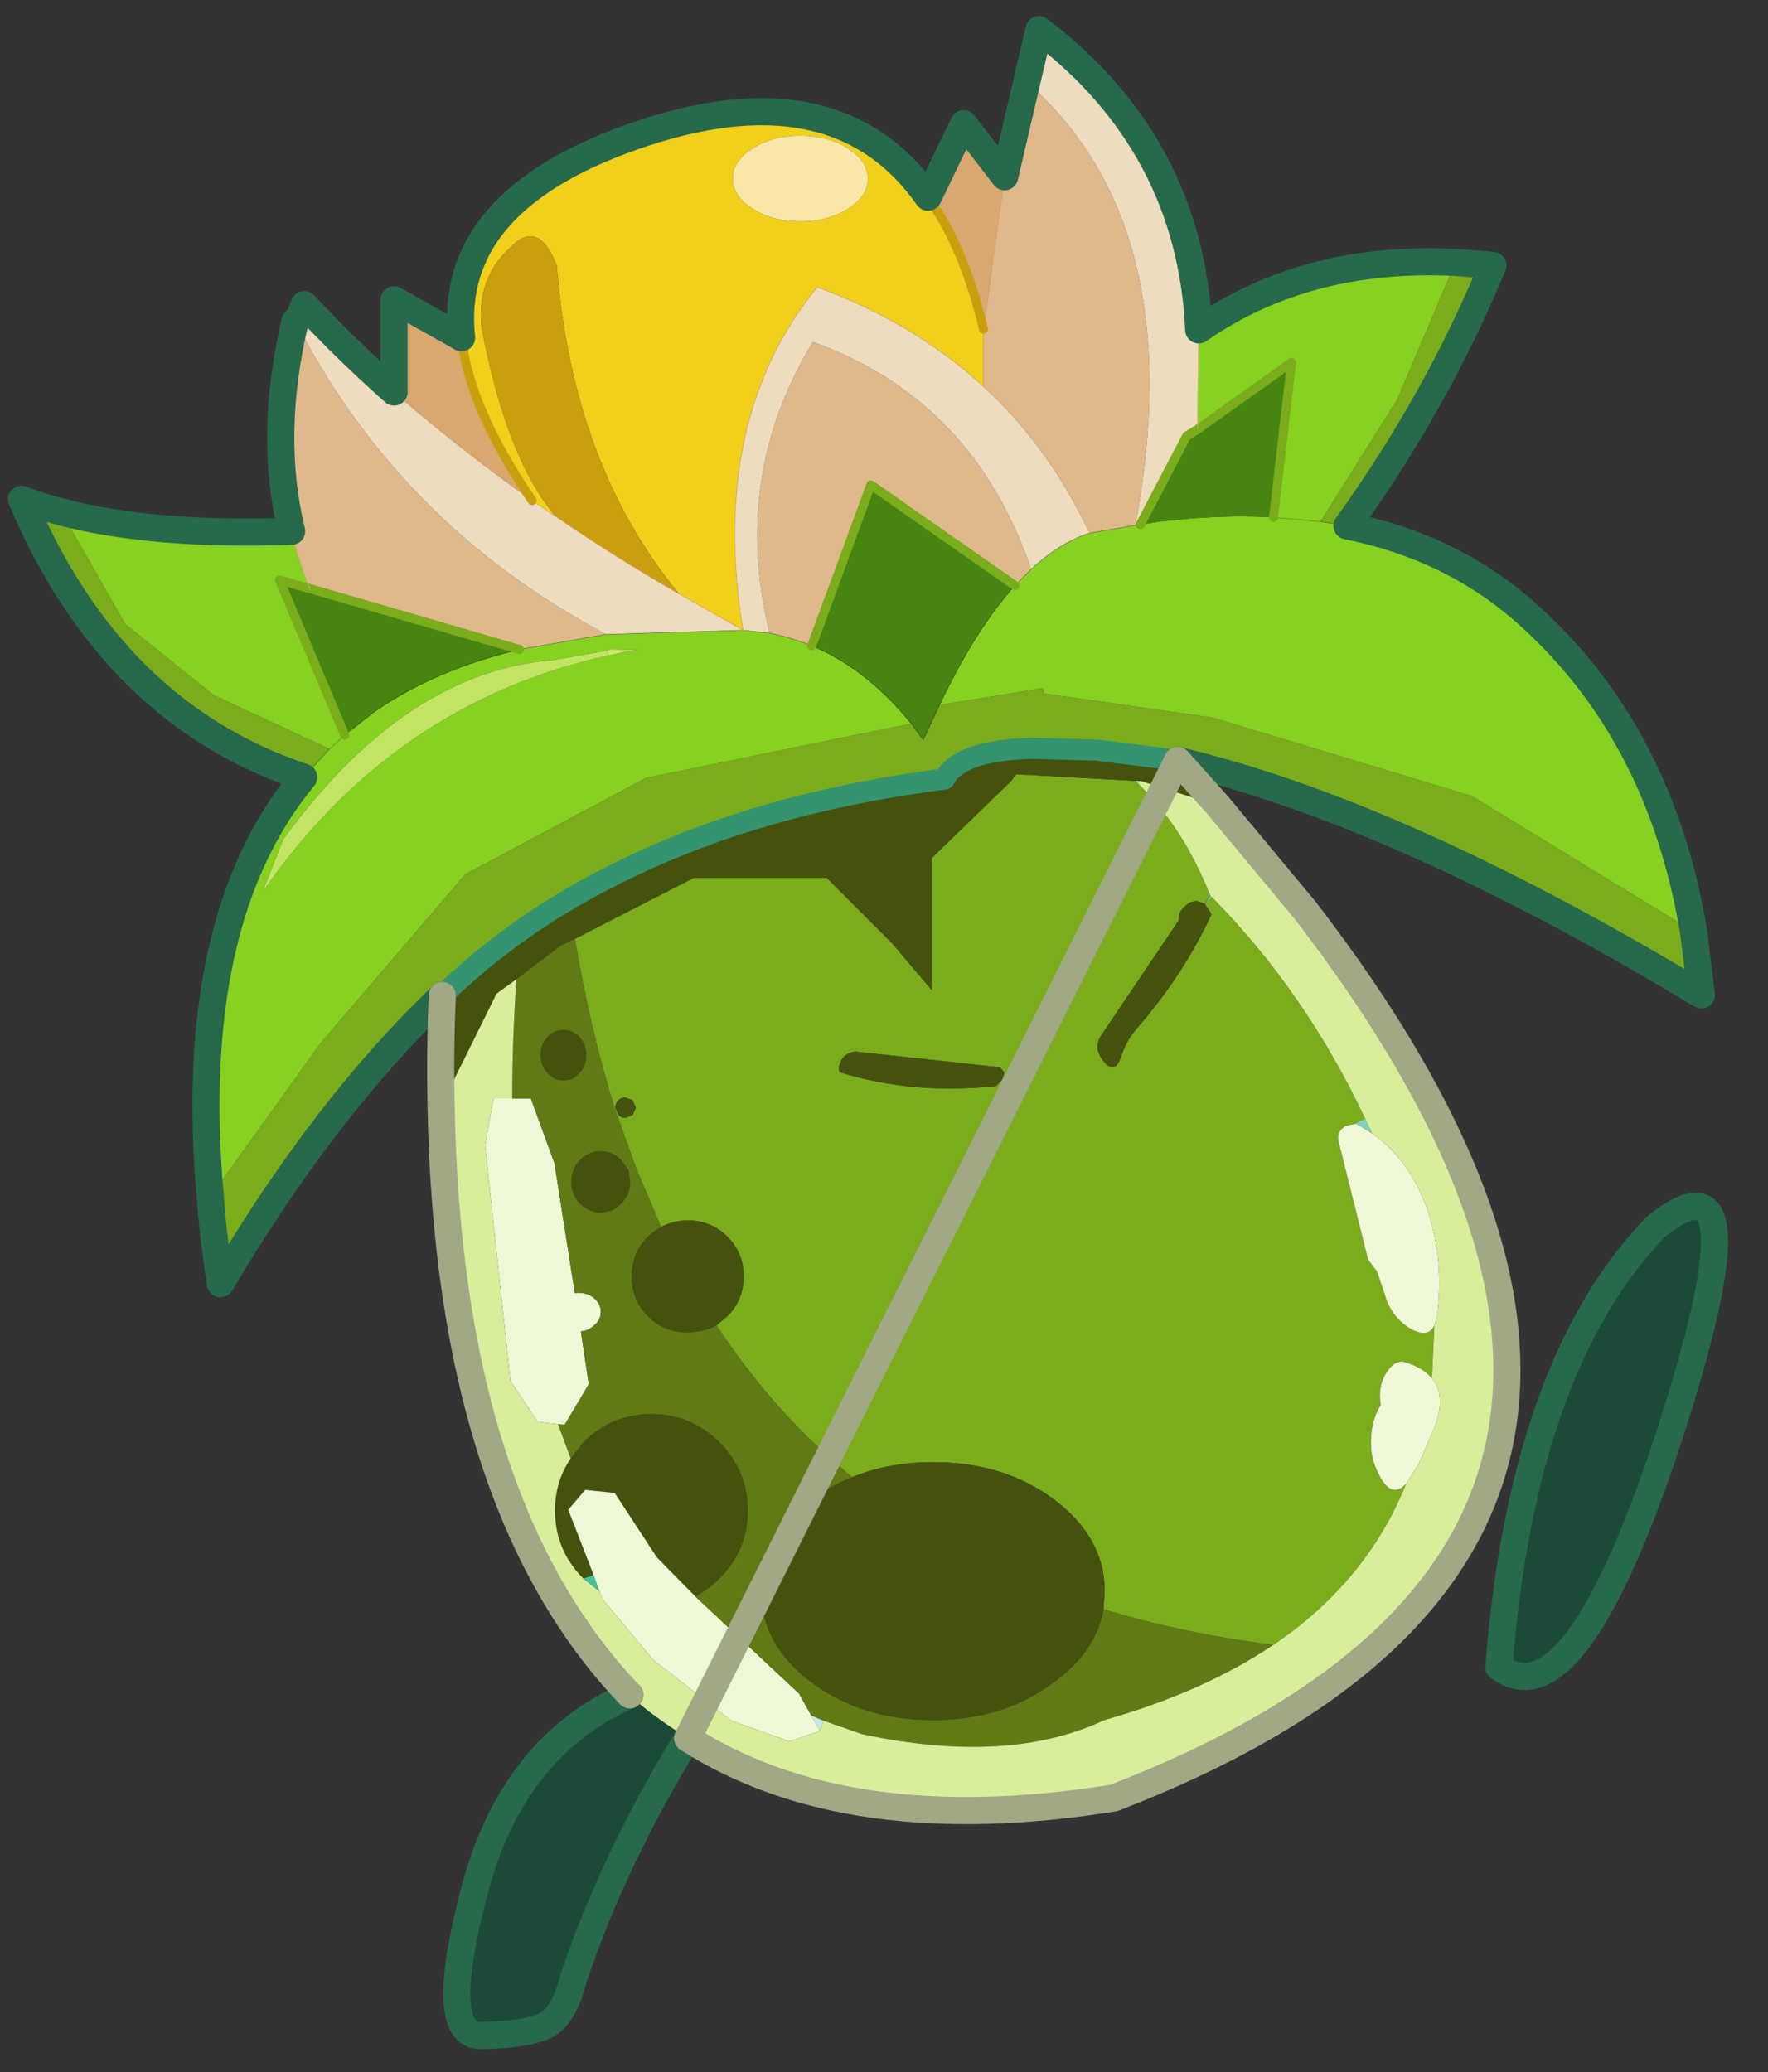
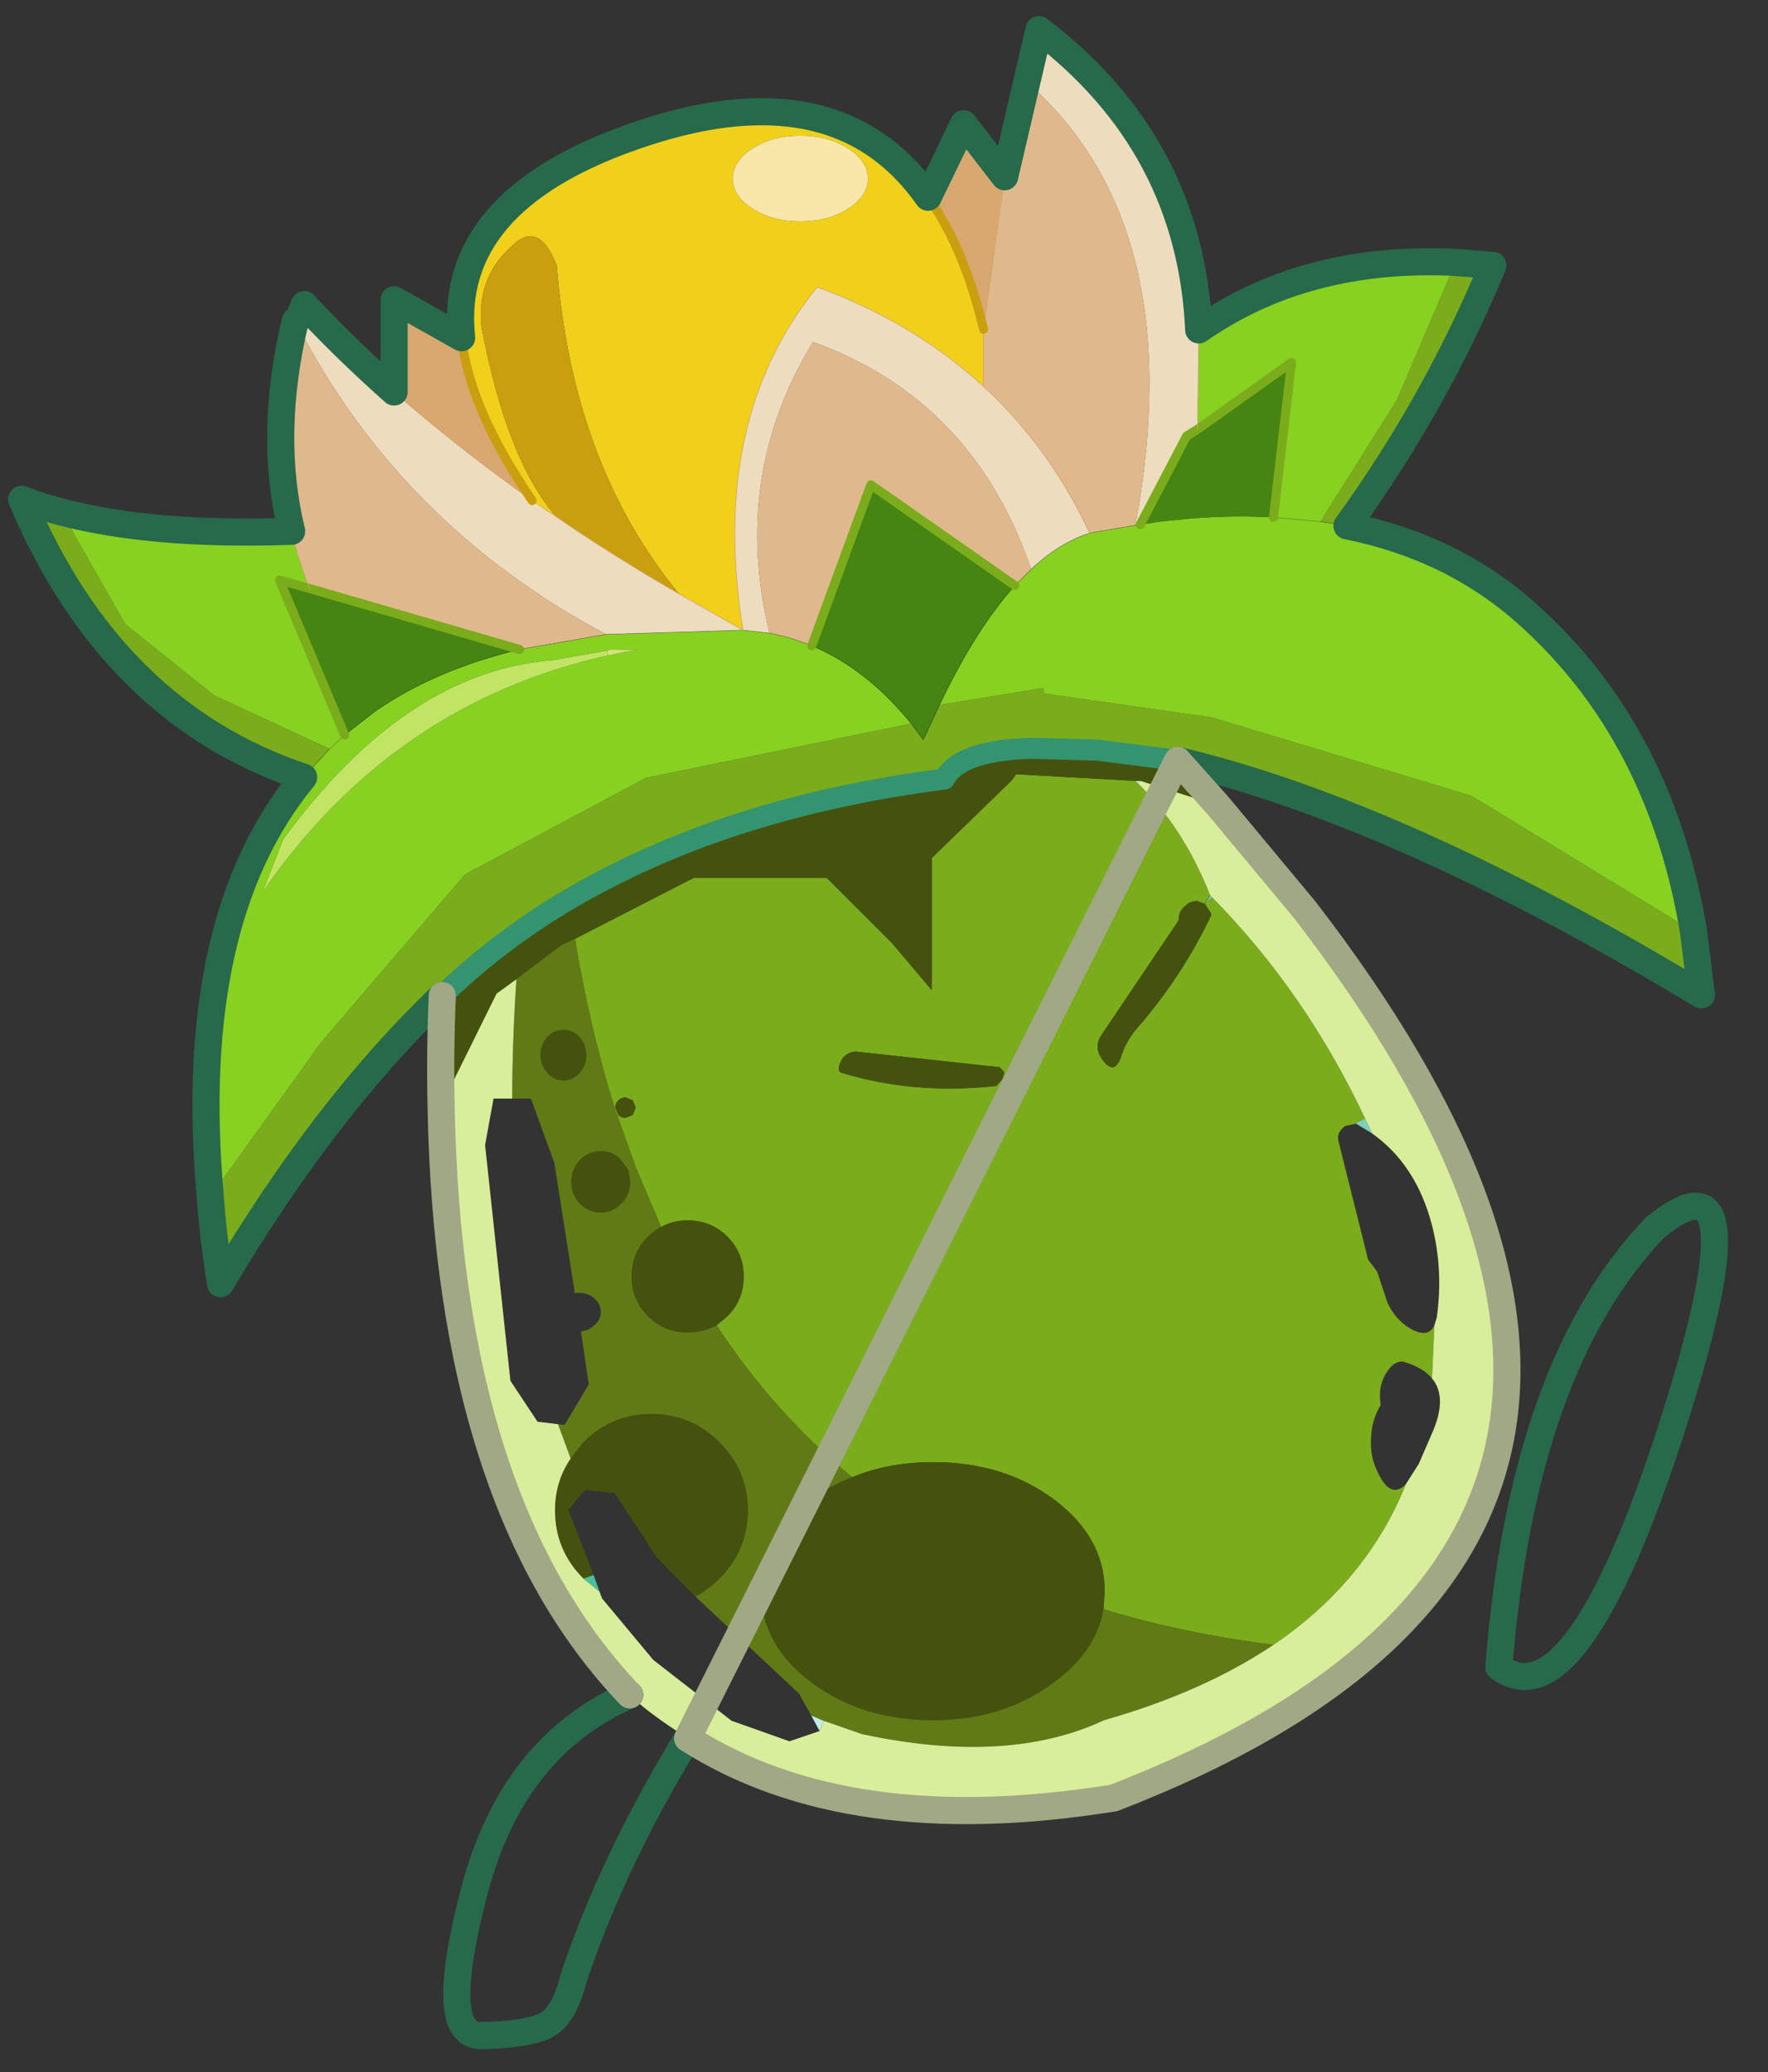
<svg xmlns="http://www.w3.org/2000/svg" xmlns:xlink="http://www.w3.org/1999/xlink" width="99" height="116">
  <rect width="100%" height="100%" fill="#333333" stroke="none" />
  <defs>
    <g transform="matrix(1,0,0,1,192.55,294) " id="shape0">
      <path id="svg_1" stroke-opacity="0" stroke-linejoin="round" stroke-linecap="round" stroke="#ff00ff" fill="none" d="m187.95,-293.5l0,380l-379.95,0l-0.05,0l0,-380l380,0" />
      <path id="svg_2" stroke-opacity="0" stroke-linejoin="round" stroke-linecap="round" stroke="#ff00ff" fill="none" d="m187.95,-293.5l-190,190l190,190m-380,-380l190,190l-189.95,190" />
      <path id="svg_3" stroke-opacity="0" stroke-linejoin="round" stroke-linecap="round" stroke="#ff00ff" fill="none" d="m92.95,-38.4l-189.95,0" />
    </g>
    <g id="sprite0">
      <use id="svg_4" xlink:href="#shape1" width="100" height="40" />
    </g>
    <g id="shape1">
      <path id="svg_5" fill-rule="evenodd" fill-opacity="0" fill="#ff00ff" d="m100,40l-100,0l0,-40l100,0l0,40" />
    </g>
    <g transform="matrix(1,0,0,1,1.1,84.25) " id="sprite1">
      <use id="svg_6" xlink:href="#shape2" width="142.65" transform="matrix(1,0,0,1,-1.1,-84.25) " height="168.55" />
    </g>
    <g transform="matrix(1,0,0,1,1.1,84.25) " id="shape2">
      <path id="svg_7" fill-rule="evenodd" fill="#7aac1c" d="m118.95,-63.85l3.1,0.25q-4.7,11.35 -12.1,21.6l-2.2,-0.35l6.35,-10.1l4.85,-11.4m19.75,55.5l0.65,5.25q-24.95,-15.05 -43.45,-19.45l-6.65,-0.85l-5.4,-0.15q-6.05,0.15 -7.3,2.55q-16,2.05 -27.9,8.2q-3.85,1.95 -7.3,4.4q-3.45,2.45 -6.45,5.35q-9.75,9.3 -18.4,23.9q-0.6,-3.75 -0.85,-7.2l9.15,-12.75l12,-14l15,-8l22,-4.5l1,1.35l1.35,-2.9l8.6,-1.4l0.05,0.45l14,2l21.5,6.5l18.4,11.25m-115.3,-12.8q-15.9,-5.3 -23.4,-23.05q1.55,0.6 3.3,1.05l5.3,9.3l7.35,5.9l9.6,4.45l-2.15,2.35m22.5,13.4l9.85,-5.05l11.05,0l5.4,5.4l3.3,3.9l0,-10.95l6.6,-6.4l0.4,-0.55l9.9,0.55l0.2,0.2q3.8,3.7 6,9.3l-0.45,0.7l0.6,-0.55q7.75,7.85 12.7,18.35l-0.8,0.4l0,0.05l-0.8,0.15q-0.8,0.5 -0.6,1.3l2.45,9.8l0.3,0.4l0.45,0.6l0.85,2.55q0.65,1.45 1.95,2.2q1.45,0.8 1.95,-0.3l-0.2,4.4q-0.8,-0.95 -2.45,-1.4q-0.6,0 -1.05,0.55q-1.05,1.25 -0.75,3.05q-0.75,1.25 -0.8,2.7q-0.1,1.4 0.4,2.55q1.15,2.75 2.5,1.3q-3.25,8.1 -11,13.35q-7.55,-0.95 -14.1,-2.95l0.1,-1.5q0,-4.45 -4.2,-7.6q-4.15,-3.1 -10.05,-3.1q-3.7,0 -6.7,1.25q-6.5,-5.35 -11.25,-12.6l0.9,-0.75q1.35,-1.35 1.35,-3.3q0,-1.95 -1.35,-3.3q-1.35,-1.35 -3.3,-1.35q-1.2,0 -2.2,0.55l-2.1,-4.95l-1.75,-4.9q-2.05,-6.55 -3.3,-14.05m52.25,-2.9l-0.7,-0.25l-0.6,0.15l-0.35,0.3q-0.55,0.45 -0.5,1.15l-6.4,9.5q-0.65,0.95 -0.05,1.9q1.1,1.7 1.7,-0.2q0.4,-1.2 1.25,-2.2q3.8,-4.35 6.2,-9.45l-0.05,-0.15l-0.5,-0.75m-16.65,13.95l-0.35,-0.4l-11.95,-1.3q-1.15,0.1 -1.4,1.3q-0.05,0.35 0.2,0.45q6.05,1.85 12.85,1.1l0.1,-0.1l0.4,-0.45l0.15,-0.45l0,-0.15m-30.8,3.55l0.25,-0.6l-0.25,-0.6l-0.6,-0.25q-0.35,0 -0.6,0.25q-0.25,0.25 -0.25,0.6l0.25,0.6q0.25,0.25 0.6,0.25l0.6,-0.25" />
      <path id="svg_8" fill-rule="evenodd" fill="#87d121" d="m97.65,-58.25q8.9,-6.2 21.3,-5.6l-4.85,11.4l-6.35,10.1l-3.9,-0.35l3.9,0.35l2.2,0.35q8.75,1.75 14.95,7.3q11.05,9.85 13.8,26.35l-18.4,-11.25l-21.5,-6.5l-14,-2l-0.05,-0.45l-8.6,1.4q3,-6.3 6.25,-9.9l1.35,-1.35q2.35,-2.2 4.85,-3l3.8,-0.65l0.4,-0.05l1.6,-0.25l2.5,-0.25q3.65,-0.3 6.95,-0.1l1.5,-12.85l-7.8,5.55l0.1,-8.25m-82,71.9q-2.05,-22.95 7.75,-34.8l2.15,-2.35l-9.6,-4.45l-7.35,-5.9l-5.3,-9.3q7.6,2 19.1,1.6q0.55,2.35 1.5,4.75l-2.5,-0.7l5.4,12.85l-1.25,1.15l1.25,-1.15l2.5,-1.95q4.95,-3.45 12,-5.15l7.2,-1.25l11.35,-0.35l2.2,0.25q1.8,0.35 3.5,1.05q4,1.65 7.4,5.45l0.85,1l-22,4.5l-15,8l-12,14l-9.15,12.75m32.9,-45.3l-4.55,0.8q-12.15,0.95 -22.3,14.85l-1.7,4.35q10.85,-15.65 28.65,-19.6l1.4,-0.3l1,-0.15l-2.15,-0.05l-0.35,0.1" />
      <path id="svg_9" fill-rule="evenodd" fill="#468512" d="m26.8,-24.65l-5.4,-12.85l2.5,0.7l17.4,5.05q-7.05,1.7 -12,5.15l-2.5,1.95m38.75,-7.4l4.9,-13.35l11.95,8.35q-3.25,3.6 -6.25,9.9l-1.35,2.9l-1,-1.35l-0.85,-1q-3.4,-3.8 -7.4,-5.45m32,-17.95l7.8,-5.55l-1.5,12.85q-3.3,-0.2 -6.95,0.1l-2.5,0.25l-1.6,0.25l3.85,-7.35l0.9,-0.55" />
      <path id="svg_10" fill-rule="evenodd" fill="#f0d01a" d="m59,-70.8q0,1.45 1.65,2.5q1.65,1.05 3.95,1.05q2.3,0 3.95,-1.05q1.65,-1.05 1.65,-2.5q0,-1.45 -1.65,-2.5q-1.65,-1.05 -3.95,-1.05q-2.3,0 -3.95,1.05q-1.65,1.05 -1.65,2.5m-4.45,34.45q-8.85,-10.7 -10.15,-27.2q-1.5,-4 -3.9,-1.5q-2.75,2.55 -2.35,6.55q2.1,11.05 6.2,15.75l-2,-1.35q-5.2,-7.6 -5.85,-13.5q-1.2,-11.25 14.15,-16.65q16.85,-5.95 24.55,5q3,4.2 4.6,10.95l0,4.75q-5.75,-5.3 -13.8,-8.25q-9,11.05 -6.15,28.45l-5.3,-3" />
      <path id="svg_11" fill-rule="evenodd" fill="#f9e7aa" d="m59,-70.8q0,-1.45 1.65,-2.5q1.65,-1.05 3.95,-1.05q2.3,0 3.95,1.05q1.65,1.05 1.65,2.5q0,1.45 -1.65,2.5q-1.65,1.05 -3.95,1.05q-2.3,0 -3.95,-1.05q-1.65,-1.05 -1.65,-2.5" />
      <path id="svg_12" fill-rule="evenodd" fill="#dfb98c" d="m79.8,-53.55l0,-4.75l1.75,-12.65l1.85,-7.85q13.6,11.95 9,36.75l-3.8,0.65q-3.35,-7.15 -8.8,-12.15m-57.4,12q-1.95,-8 0.3,-17.45q8.65,16.9 25.8,26l-7.2,1.25l-17.4,-5.05q-0.95,-2.4 -1.5,-4.75m43.15,9.5q-1.7,-0.7 -3.5,-1.05q-3.2,-13 3.6,-24.15q13.3,4.8 18.1,18.85l-1.35,1.35l-11.95,-8.35l-4.9,13.35" />
      <path id="svg_13" fill-rule="evenodd" fill="#ca9f0f" d="m44.35,-42.75q-4.1,-4.7 -6.2,-15.75q-0.4,-4 2.35,-6.55q2.4,-2.5 3.9,1.5q1.3,16.5 10.15,27.2q-5.4,-3.1 -10.2,-6.4" />
      <path id="svg_14" fill-rule="evenodd" fill="#eedcbf" d="m44.35,-42.75q4.8,3.3 10.2,6.4l5.3,3q-2.85,-17.4 6.15,-28.45q8.05,2.95 13.8,8.25q5.45,5 8.8,12.15q-2.5,0.8 -4.85,3q-4.8,-14.05 -18.1,-18.85q-6.8,11.15 -3.6,24.15l-2.2,-0.25l-11.35,0.35q-17.15,-9.1 -25.8,-26q0.2,0.15 0.75,-1.35q3.45,3.7 7.45,7.25q5.25,4.6 11.45,9l2,1.35m39.05,-36.05l1,-4.35q12.55,9.55 13.25,24.9l-0.1,8.25l-0.9,0.55l-3.85,7.35l-0.4,0.05q4.6,-24.8 -9,-36.75" />
      <path id="svg_15" fill-rule="evenodd" fill="#d8a870" d="m79.8,-58.3q-1.6,-6.75 -4.6,-10.95l2.95,-6.1l3.4,4.4l-1.75,12.65m-43.3,0.7q0.65,5.9 5.85,13.5q-6.2,-4.4 -11.45,-9l0,-7.65l5.6,3.15" />
      <path id="svg_16" fill-rule="evenodd" fill="#49c09c" d="m46.4,24.8l-0.25,0l0.25,0m0.2,20.5l0.85,-0.3l0.5,1.4l-1.35,-1.1" />
      <path id="svg_17" fill-rule="evenodd" fill="#7cd1b7" d="m98.6,-11.35l0.15,0.15l-0.6,0.55l0.45,-0.7m12.85,18.5l0.6,1.25l-1.4,-0.85l0.8,-0.4" />
      <path id="svg_18" fill-rule="evenodd" fill="#c2ebe4" d="m92.4,-20.85l0.4,0l-0.2,0.2l-0.2,-0.2m-26.9,77.5l1.05,0.45l-0.35,0.85l-0.7,-1.3" />
      <path id="svg_19" fill-rule="evenodd" fill="#cfe772" d="m48.65,-31.25l-0.1,-0.4l0.35,-0.1l2.15,0.05l-1,0.15l-1.4,0.3" />
      <path id="svg_20" fill-rule="evenodd" fill="#c1e463" d="m48.65,-31.25q-17.8,3.95 -28.65,19.6l1.7,-4.35q10.15,-13.9 22.3,-14.85l4.55,-0.8l0.1,0.4" />
-       <path id="svg_21" fill-rule="evenodd" fill="#1b4b38" d="m55.25,58.55q-6.15,10.05 -9.45,19.85q-0.8,3.25 -2.4,4q-1.65,0.75 -5.3,0.8q-3.7,0.05 -0.55,-11.95q3.15,-12.05 12.9,-16.3q1.35,1.4 4.8,3.6m80.3,-42.4q9.1,-7.4 1.25,16.95q-7.9,24.3 -14.25,19.55q1.95,-25.05 13,-36.5" />
      <path id="svg_22" fill-rule="evenodd" fill="#45520e" d="m95.9,-22.55l3.35,3.75l-6.45,-2.05l-0.4,0l-9.9,-0.55l-0.4,0.55l-6.6,6.4l0,10.95l-3.3,-3.9l-5.4,-5.4l-11.05,0l-9.85,5.05l-1.15,0.55l-3.7,2.8l-1.65,1.2l-4.6,9.3q-0.1,-4.45 0.1,-9.15q3,-2.9 6.45,-5.35q3.45,-2.45 7.3,-4.4q11.9,-6.15 27.9,-8.2q1.25,-2.4 7.3,-2.55l5.4,0.15l6.65,0.85m-50.35,57.9l1.05,-1.35q2.35,-2.35 5.65,-2.35q3.3,0 5.65,2.35q2.35,2.35 2.35,5.65q0,3.3 -2.35,5.65q-0.9,0.9 -2,1.5l-3.2,-3.25l-3.5,-5.35l-2.45,-0.25l-1.4,1.65l2.1,5.4l-0.85,0.3q-2.35,-2.35 -2.35,-5.65q0,-2.4 1.3,-4.3m44.2,12.5q-0.6,3.5 -4.1,6.05q-4.15,3.15 -10.05,3.15q-5.9,0 -10.1,-3.15q-4.15,-3.1 -4.15,-7.55q0,-4.45 4.15,-7.6q1.55,-1.15 3.4,-1.85q3,-1.25 6.7,-1.25q5.9,0 10.05,3.1q4.2,3.15 4.2,7.6l-0.1,1.5m-32.1,-23.55q-1.1,0.6 -2.4,0.6q-1.95,0 -3.3,-1.35q-1.35,-1.35 -1.35,-3.3q0,-1.95 1.35,-3.3q0.5,-0.5 1.1,-0.8q1,-0.55 2.2,-0.55q1.95,0 3.3,1.35q1.35,1.35 1.35,3.3q0,1.95 -1.35,3.3l-0.9,0.75m40.5,-34.95l0.5,0.75l0.05,0.15q-2.4,5.1 -6.2,9.45q-0.85,1 -1.25,2.2q-0.6,1.9 -1.7,0.2q-0.6,-0.95 0.05,-1.9l6.4,-9.5q-0.05,-0.7 0.5,-1.15l0.35,-0.3l0.6,-0.15l0.7,0.25m-16.65,13.95l0,0.15l-0.15,0.45l-0.4,0.45l-0.1,0.1q-6.8,0.75 -12.85,-1.1q-0.25,-0.1 -0.2,-0.45q0.25,-1.2 1.4,-1.3l11.95,1.3l0.35,0.4m-30.8,3.55l-0.6,0.25q-0.35,0 -0.6,-0.25l-0.25,-0.6q0,-0.35 0.25,-0.6q0.25,-0.25 0.6,-0.25l0.6,0.25l0.25,0.6l-0.25,0.6m-4.4,-3.5q-0.55,0.65 -1.35,0.65q-0.8,0 -1.35,-0.65q-0.55,-0.6 -0.55,-1.45q0,-0.85 0.55,-1.5q0.55,-0.6 1.35,-0.6q0.8,0 1.35,0.6q0.55,0.65 0.55,1.5q0,0.85 -0.55,1.45m4.05,8.1l0.15,0.95q0,1.05 -0.75,1.8q-0.7,0.75 -1.7,0.75q-1,0 -1.75,-0.75q-0.7,-0.75 -0.7,-1.8q0,-1.05 0.7,-1.8q0.75,-0.75 1.75,-0.75q1,0 1.7,0.75l0.6,0.85" />
-       <path id="svg_23" fill-rule="evenodd" fill="#eff8d6" d="m40.7,5.5l1.55,0l1.95,5.35l1.7,10.8l0.25,-0.05q0.8,0 1.35,0.45q0.55,0.5 0.55,1.15q0,0.65 -0.55,1.1q-0.45,0.45 -1.1,0.5l0.65,4.4l-2,3.35l-0.55,-0.05l-1.7,-0.2l-2.25,-3.4l-2.1,-19.55l0.7,-3.85l1.55,0m15.2,41.3l8.6,8.05l1,1.8l0.7,1.3l-2.5,0.85l-4.8,-1.7l-6.5,-5.05l-4.25,-5.1l-0.2,-0.55l-0.5,-1.4l-2.1,-5.4l1.4,-1.65l2.45,0.25l3.5,5.35l3.2,3.25m56.15,-38.4q3.65,2.6 4.95,7.6q0.95,3.7 0.4,7.65l-0.2,0.65q-0.5,1.1 -1.95,0.3q-1.3,-0.75 -1.95,-2.2l-0.85,-2.55l-0.45,-0.6l-0.3,-0.4l-2.45,-9.8q-0.2,-0.8 0.6,-1.3l0.8,-0.15l0,-0.05l1.4,0.85m4.95,20.3q1.3,1.55 0.05,4.45l-1.15,2.65l-1.05,1.65q-1.35,1.45 -2.5,-1.3q-0.5,-1.15 -0.4,-2.55q0.05,-1.45 0.8,-2.7q-0.3,-1.8 0.75,-3.05q0.45,-0.55 1.05,-0.55q1.65,0.45 2.45,1.4m-70.6,-3.9l-0.25,0l0.25,0" />
      <path id="svg_24" fill-rule="evenodd" fill="#607b15" d="m41.05,-4.4l3.7,-2.8l1.15,-0.55q1.25,7.5 3.3,14.05l1.75,4.9l2.1,4.95q-0.6,0.3 -1.1,0.8q-1.35,1.35 -1.35,3.3q0,1.95 1.35,3.3q1.35,1.35 3.3,1.35q1.3,0 2.4,-0.6q4.75,7.25 11.25,12.6q-1.85,0.7 -3.4,1.85q-4.15,3.15 -4.15,7.6q0,4.45 4.15,7.55q4.2,3.15 10.1,3.15q5.9,0 10.05,-3.15q3.5,-2.55 4.1,-6.05q6.55,2 14.1,2.95q-5.8,3.9 -14.05,6.25q-8,3.75 -20.1,1.15l-3.15,-1.1l-1.05,-0.45l-1,-1.8l-8.6,-8.05q1.1,-0.6 2,-1.5q2.35,-2.35 2.35,-5.65q0,-3.3 -2.35,-5.65q-2.35,-2.35 -5.65,-2.35q-3.3,0 -5.65,2.35l-1.05,1.35l-1.05,-2.85l0.55,0.05l2,-3.35l-0.65,-4.4q0.65,-0.05 1.1,-0.5q0.55,-0.45 0.55,-1.1q0,-0.65 -0.55,-1.15q-0.55,-0.45 -1.35,-0.45l-0.25,0.05l-1.7,-10.8l-1.95,-5.35l-1.55,0q0,-4.75 0.35,-9.9m9.3,15.85l-0.6,-0.85q-0.7,-0.75 -1.7,-0.75q-1,0 -1.75,0.75q-0.7,0.75 -0.7,1.8q0,1.05 0.7,1.8q0.75,0.75 1.75,0.75q1,0 1.7,-0.75q0.75,-0.75 0.75,-1.8l-0.15,-0.95m-4.05,-8.1q0.55,-0.6 0.55,-1.45q0,-0.85 -0.55,-1.5q-0.55,-0.6 -1.35,-0.6q-0.8,0 -1.35,0.6q-0.55,0.65 -0.55,1.5q0,0.85 0.55,1.45q0.55,0.65 1.35,0.65q0.8,0 1.35,-0.65" />
      <path id="svg_25" fill-rule="evenodd" fill="#d8ee9b" d="m99.25,-18.8l7.2,8.65q40.15,52.05 -15.85,73.65q-22.05,3.55 -35.35,-4.95q-3.45,-2.2 -4.8,-3.6q-15.05,-15.75 -15.65,-48.85l4.6,-9.3l1.65,-1.2q-0.35,5.15 -0.35,9.9l-1.55,0l-0.7,3.85l2.1,19.55l2.25,3.4l1.7,0.2l1.05,2.85q-1.3,1.9 -1.3,4.3q0,3.3 2.35,5.65l1.35,1.1l0.2,0.55l4.25,5.1l6.5,5.05l4.8,1.7l2.5,-0.85l0.35,-0.85l3.15,1.1q12.1,2.6 20.1,-1.15q8.25,-2.35 14.05,-6.25q7.75,-5.25 11,-13.35l1.05,-1.65l1.15,-2.65q1.25,-2.9 -0.05,-4.45l0.2,-4.4l0.2,-0.65q0.55,-3.95 -0.4,-7.65q-1.3,-5 -4.95,-7.6l-0.6,-1.25q-4.95,-10.5 -12.7,-18.35l-0.15,-0.15q-2.2,-5.6 -6,-9.3l0.2,-0.2l6.45,2.05" />
      <path id="svg_26" stroke-width="0.05" stroke-opacity="0.302" stroke-linejoin="round" stroke-linecap="round" stroke="#000000" fill="none" d="m97.65,-58.25q8.9,-6.2 21.3,-5.6l3.1,0.25q-4.7,11.35 -12.1,21.6q8.75,1.75 14.95,7.3q11.05,9.85 13.8,26.35l0.65,5.25q-24.95,-15.05 -43.45,-19.45l3.35,3.75m-44,77.35q-6.15,10.05 -9.45,19.85q-0.8,3.25 -2.4,4q-1.65,0.75 -5.3,0.8q-3.7,0.05 -0.55,-11.95q3.15,-12.05 12.9,-16.3q1.35,1.4 4.8,3.6m-20.45,-52.45q-0.1,-4.45 0.1,-9.15q-9.75,9.3 -18.4,23.9q-0.6,-3.75 -0.85,-7.2q-2.05,-22.95 7.75,-34.8q-15.9,-5.3 -23.4,-23.05q1.55,0.6 3.3,1.05q7.6,2 19.1,1.6m18.9,9.8l7.2,-1.25m-25.1,11.85l2.15,-2.35l1.25,-1.15l2.5,-1.95q4.95,-3.45 12,-5.15m20.75,-1.35q1.8,0.35 3.5,1.05q4,1.65 7.4,5.45l0.85,1l1,1.35l1.35,-2.9q3,-6.3 6.25,-9.9l1.35,-1.35m-21.7,5.3l-2.2,-0.25l-11.35,0.35m55.35,-9.7l3.9,0.35l2.2,0.35m-17.15,-0.1l-0.4,0.05l-3.8,0.65q-2.5,0.8 -4.85,3m14.4,27.75l0.45,-0.7m36.95,27.5q-11.05,11.45 -13,36.5q6.35,4.75 14.25,-19.55q7.85,-24.35 -1.25,-16.95" />
      <path id="svg_27" stroke-width="0.75" stroke-linejoin="round" stroke-linecap="round" stroke="#7aac1c" fill="none" d="m26.8,-24.65l-5.4,-12.85l2.5,0.7l17.4,5.05m24.25,-0.3l4.9,-13.35l11.95,8.35m15.15,-12.95l7.8,-5.55l-1.5,12.85m-6.3,-7.3l-0.9,0.55l-3.85,7.35" />
      <path id="svg_28" stroke-width="0.05" stroke-linejoin="round" stroke-linecap="round" stroke="#d8a870" fill="none" d="m44.35,-42.75q4.8,3.3 10.2,6.4l5.3,3q-2.85,-17.4 6.15,-28.45q8.05,2.95 13.8,8.25l0,-4.75l1.75,-12.65l1.85,-7.85l1,-4.35q12.55,9.55 13.25,24.9l-0.1,8.25m-55.2,5.9l2,1.35m30.85,-26.5l2.95,-6.1l3.4,4.4m-59.15,29.4q-1.95,-8 0.3,-17.45q0.2,0.15 0.75,-1.35q3.45,3.7 7.45,7.25l0,-7.65l5.6,3.15m-12.6,20.8q-0.95,-2.4 -1.5,-4.75m8.5,-11.55q5.25,4.6 11.45,9m46.25,2.7q-3.35,-7.15 -8.8,-12.15" />
      <path id="svg_29" stroke-width="0.75" stroke-linejoin="round" stroke-linecap="round" stroke="#ca9f0f" fill="none" d="m79.8,-58.3q-1.6,-6.75 -4.6,-10.95q-7.7,-10.95 -24.55,-5q-15.35,5.4 -14.15,16.65q0.65,5.9 5.85,13.5" />
      <path id="svg_30" stroke-width="1.75" stroke-linejoin="round" stroke-linecap="round" stroke="#349470" fill="none" d="m95.9,-22.55l-6.65,-0.85l-5.4,-0.15q-6.05,0.15 -7.3,2.55q-16,2.05 -27.9,8.2q-3.85,1.95 -7.3,4.4q-3.45,2.45 -6.45,5.35" />
      <path id="svg_31" stroke-width="0.05" stroke-linejoin="round" stroke-linecap="round" stroke="#e63737" fill="none" d="m99.25,-18.8l7.2,8.65q40.15,52.05 -15.85,73.65q-22.05,3.55 -35.35,-4.95m-4.8,-3.6q-15.05,-15.75 -15.65,-48.85" />
      <path id="svg_32" stroke-width="2.25" stroke-linejoin="round" stroke-linecap="round" stroke="#27694b" fill="none" d="m95.9,-22.55q18.5,4.4 43.45,19.45l-0.65,-5.25q-2.75,-16.5 -13.8,-26.35q-6.2,-5.55 -14.95,-7.3q7.4,-10.25 12.1,-21.6l-3.1,-0.25q-12.4,-0.6 -21.3,5.6q-0.7,-15.35 -13.25,-24.9l-2.85,12.2l-3.4,-4.4l-2.95,6.1q-7.7,-10.95 -24.55,-5q-15.35,5.4 -14.15,16.65l-5.6,-3.15l0,7.65q-4,-3.55 -7.45,-7.25q-0.55,1.5 -0.75,1.35q-2.25,9.45 -0.3,17.45q-11.5,0.4 -19.1,-1.6q-1.75,-0.45 -3.3,-1.05q7.5,17.75 23.4,23.05q-9.8,11.85 -7.75,34.8q0.25,3.45 0.85,7.2q8.65,-14.6 18.4,-23.9m15.55,58q-9.75,4.25 -12.9,16.3q-3.15,12 0.55,11.95q3.65,-0.05 5.3,-0.8q1.6,-0.75 2.4,-4q3.3,-9.8 9.45,-19.85m80.3,-42.4q-11.05,11.45 -13,36.5q6.35,4.75 14.25,-19.55q7.85,-24.35 -1.25,-16.95" />
      <path id="svg_33" stroke-width="2.25" stroke-linejoin="round" stroke-linecap="round" stroke="#a1a886" fill="none" d="m34.9,-3.05q-0.2,4.7 -0.1,9.15q0.6,33.1 15.65,48.85m4.8,3.6q13.3,8.5 35.35,4.95q56,-21.6 15.85,-73.65l-7.2,-8.65l-3.35,-3.75l-40.65,81.1z" />
    </g>
  </defs>
  <g>
    <title>background</title>
    <rect fill="none" id="canvas_background" height="118" width="101" y="-1" x="-1" />
  </g>
  <g>
    <title>Layer 1</title>
    <g id="svg_34">
      <use x="59.686" y="160.682" id="svg_35" xlink:href="#shape0" width="381" transform="matrix(1,0,0,1,-192.55,-294) " height="381" />
      <use x="46.24" y="124.482" xlink:href="#sprite0" width="100" transform="matrix(1.291,0,0,1.291,-71.5,-142.65) " id="_mcMask" height="40" />
      <use x="88.385" y="237.941" id="svg_36" xlink:href="#sprite1" width="142.65" transform="matrix(0.675,0,0,0.675,-59.193,-159.693) " height="168.55" />
    </g>
  </g>
</svg>